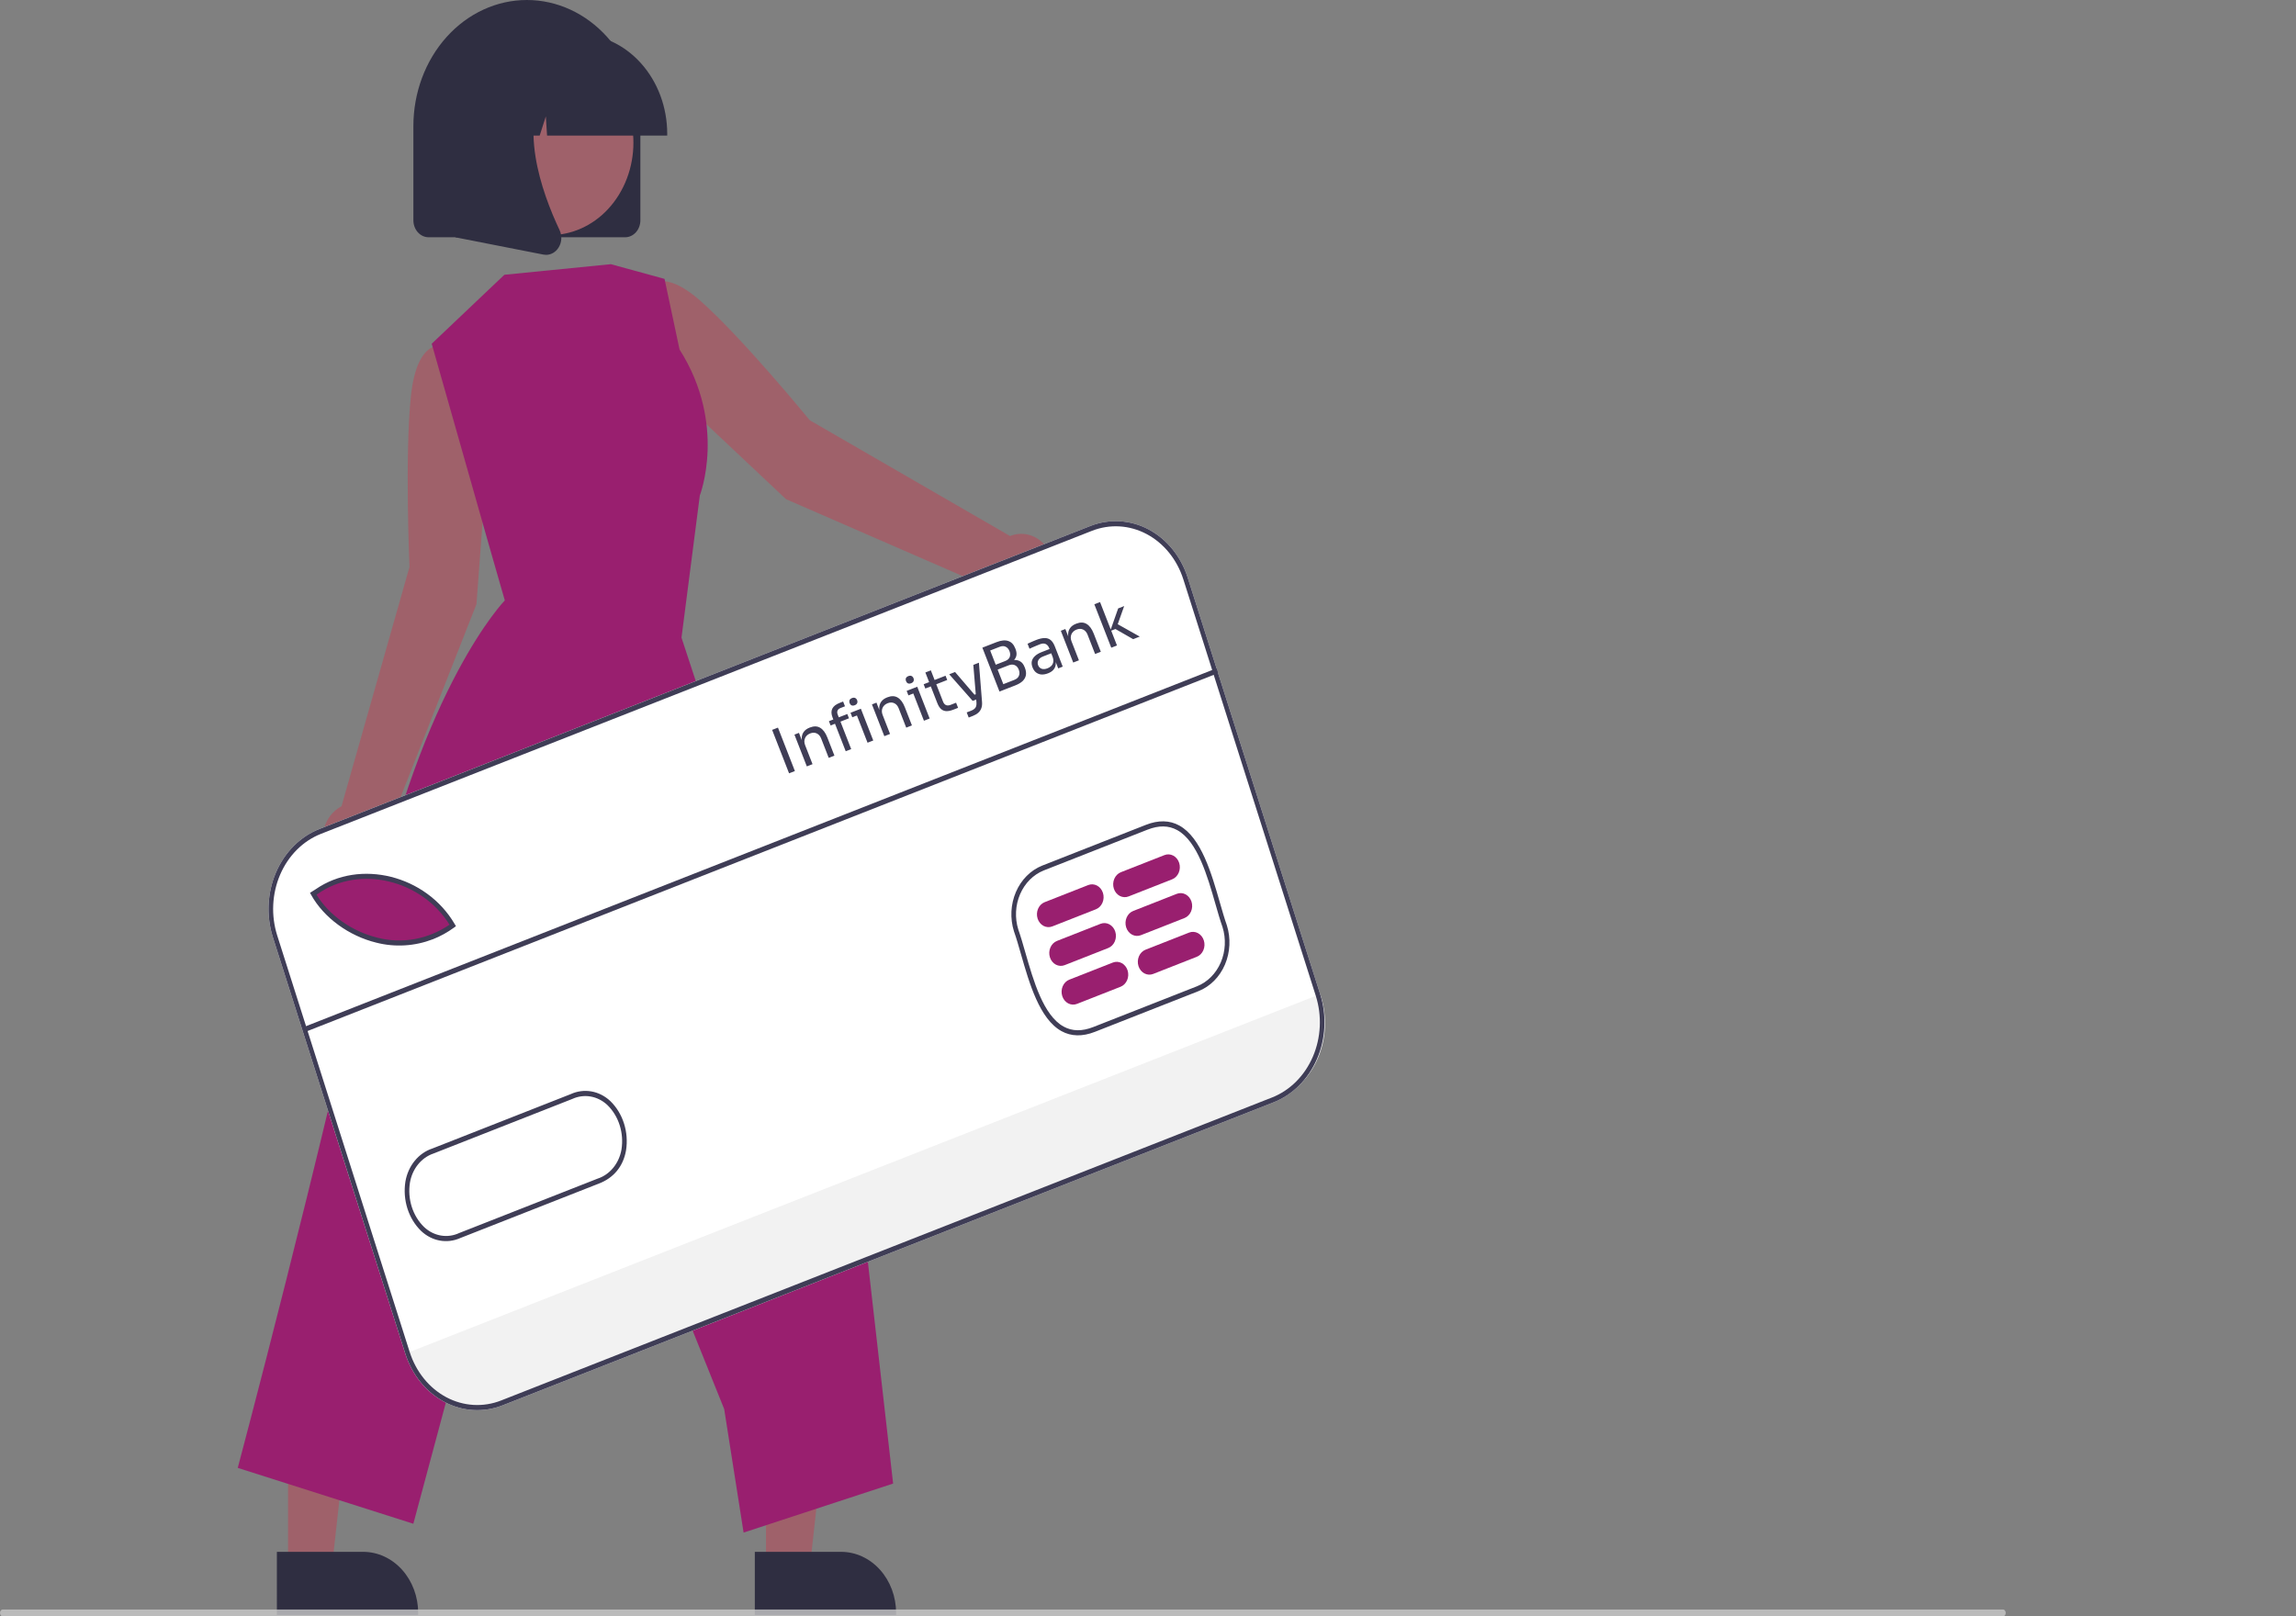
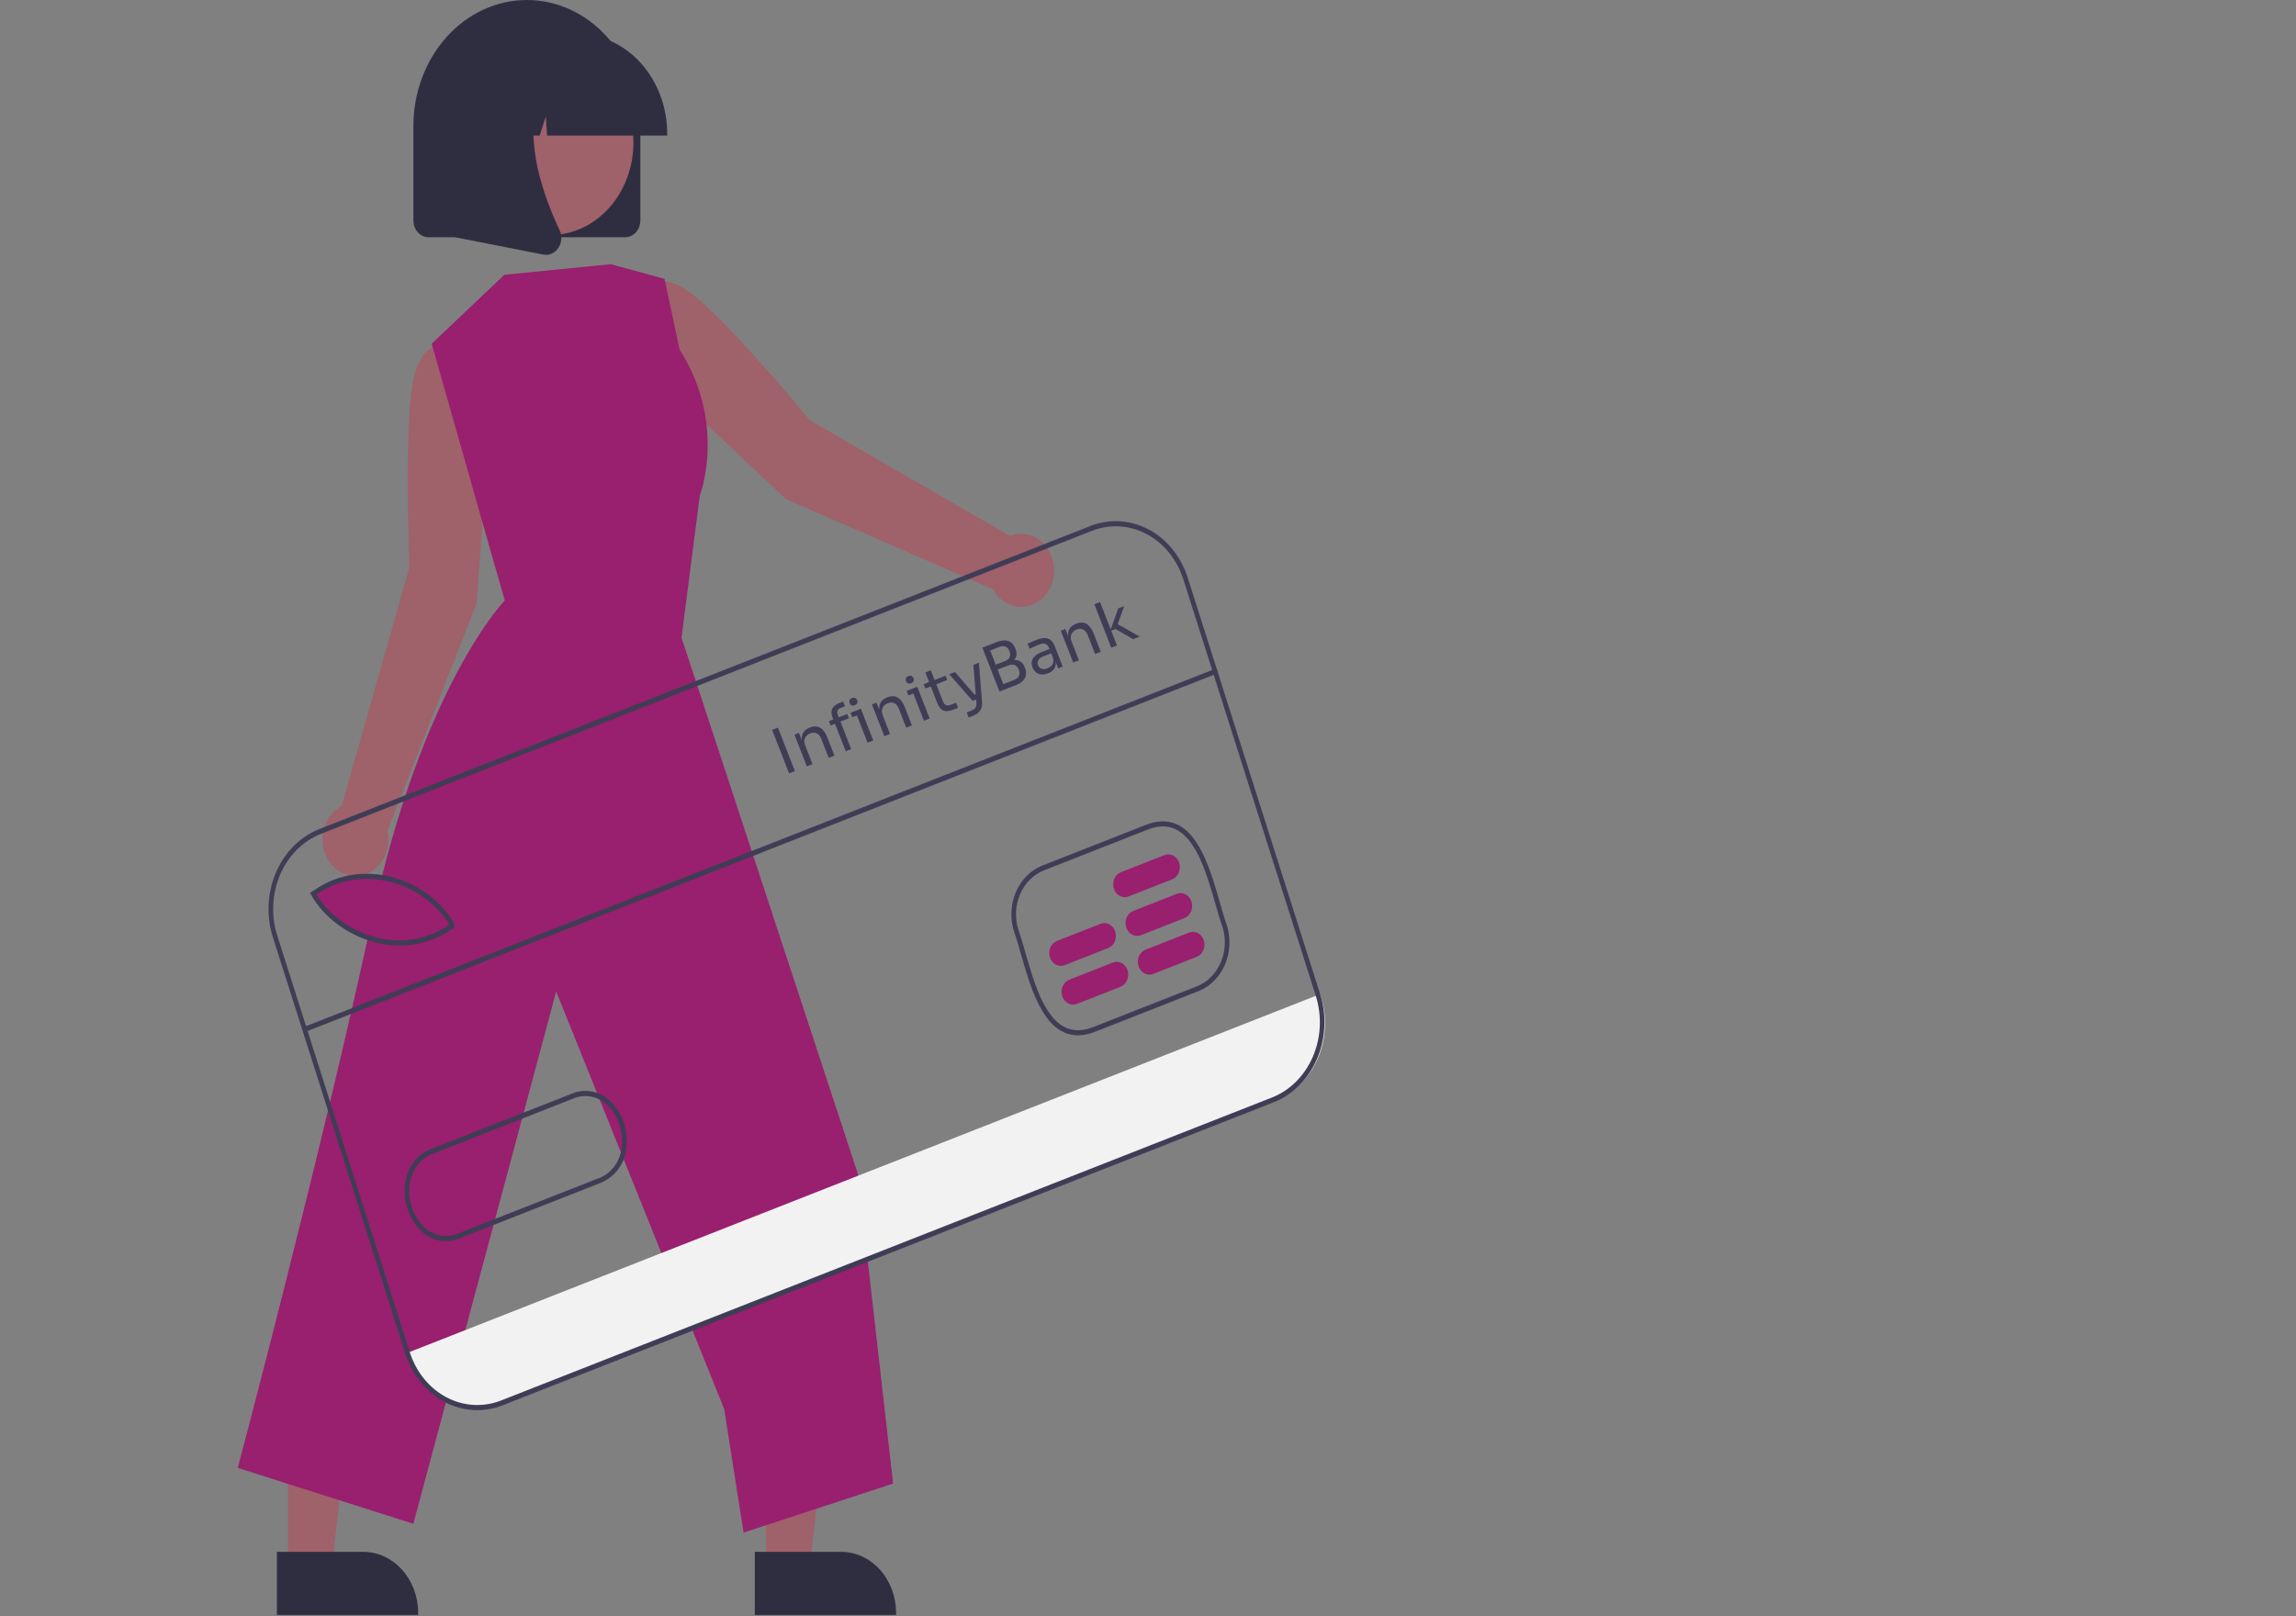
<svg xmlns="http://www.w3.org/2000/svg" width="791" height="557" viewBox="0 0 791 557" fill="none">
  <rect x="0" y="0" width="791" height="557" fill="#808080" stroke="none" />
  <g clip-path="url(#clip0_110_14)">
    <path d="M347.972 184.711L278.963 144.81C278.963 144.81 255.789 116.432 241.235 103.615C226.681 90.797 222.201 100.213 222.201 100.213L216.083 111.551L230.868 134.417L270.805 172.021L342.166 203.101C343.282 205.133 344.894 206.771 346.814 207.825C348.734 208.879 350.884 209.306 353.013 209.055C355.143 208.805 357.165 207.888 358.844 206.411C360.523 204.934 361.791 202.957 362.501 200.71C363.21 198.464 363.331 196.039 362.851 193.719C362.37 191.399 361.308 189.278 359.786 187.602C358.265 185.927 356.347 184.766 354.256 184.254C352.164 183.742 349.985 183.901 347.972 184.711Z" fill="#9F616A" />
    <path d="M168.472 150.202L164.387 122.409L152.85 119.202C152.85 119.202 143.695 116.066 141.554 136.572C139.414 157.079 141.074 195.366 141.074 195.366L117.651 277.839C115.703 278.847 114.052 280.449 112.891 282.459C111.73 284.47 111.106 286.806 111.093 289.195C111.08 291.584 111.677 293.929 112.816 295.955C113.954 297.981 115.587 299.606 117.524 300.641C119.461 301.675 121.622 302.077 123.756 301.798C125.89 301.52 127.909 300.573 129.578 299.068C131.247 297.563 132.497 295.562 133.183 293.297C133.868 291.033 133.961 288.598 133.451 286.277L164.146 208.193L168.472 150.202Z" fill="#9F616A" />
    <path d="M263.893 540.236L278.989 540.235L286.171 475.491L263.89 475.492L263.893 540.236Z" fill="#9F616A" />
    <path d="M260.042 534.756L289.772 534.755H289.773C294.798 534.755 299.616 536.975 303.169 540.925C306.722 544.876 308.719 550.234 308.719 555.821V556.506L260.043 556.508L260.042 534.756Z" fill="#2F2E41" />
    <path d="M99.24 540.236L114.336 540.235L121.518 475.491L99.238 475.492L99.24 540.236Z" fill="#9F616A" />
    <path d="M95.39 534.756L125.119 534.755H125.12C130.145 534.755 134.964 536.975 138.517 540.925C142.07 544.876 144.066 550.234 144.066 555.821V556.506L95.391 556.508L95.39 534.756Z" fill="#2F2E41" />
    <path d="M173.766 94.683L148.728 118.45L169.276 190.756L173.913 206.902C173.913 206.902 145.602 235.927 128.084 317.007C110.567 398.087 81.911 505.823 81.911 505.823L142.399 525.077L191.611 341.665L249.495 485.557L256.178 528.117L307.69 511.228L295.539 404.491L234.784 219.727L241.095 170.75C241.095 170.75 250.572 146.303 234.108 120.421L228.944 96.102L210.445 91.035L173.766 94.683Z" fill="#991F6F" />
    <path d="M215.363 81.762H147.668C146.275 81.76 144.94 81.144 143.955 80.05C142.971 78.955 142.417 77.47 142.415 75.922V43.477C142.415 31.946 146.535 20.887 153.867 12.734C161.2 4.581 171.145 0 181.515 0C191.885 0 201.831 4.581 209.163 12.734C216.496 20.887 220.616 31.946 220.616 43.477V75.922C220.614 77.47 220.06 78.955 219.076 80.05C218.091 81.144 216.756 81.76 215.363 81.762Z" fill="#2F2E41" />
    <path d="M214.704 64.421C222.298 48.974 217.193 29.606 203.3 21.162C189.408 12.718 171.99 18.395 164.396 33.842C156.802 49.289 161.908 68.656 175.8 77.1C189.692 85.545 207.11 79.868 214.704 64.421Z" fill="#9F616A" />
    <path d="M229.866 46.721H188.471L188.047 40.113L185.925 46.721H179.551L178.71 33.624L174.503 46.721H162.17V46.072C162.179 36.954 165.441 28.212 171.239 21.765C177.038 15.317 184.899 11.691 193.1 11.68H198.936C207.136 11.691 214.998 15.317 220.796 21.765C226.595 28.212 229.857 36.954 229.866 46.072V46.721Z" fill="#2F2E41" />
    <path d="M188.133 87.819C187.821 87.818 187.51 87.788 187.203 87.727L156.892 81.781V26.079H190.259L189.433 27.15C177.939 42.054 186.598 66.222 192.783 79.302C193.238 80.26 193.442 81.341 193.369 82.422C193.296 83.503 192.95 84.539 192.371 85.411C191.886 86.156 191.249 86.763 190.513 87.182C189.776 87.6 188.96 87.819 188.133 87.819Z" fill="#2F2E41" />
-     <path d="M438.8 379.838L173.156 484.272C166.588 486.844 159.37 486.415 153.086 483.078C146.803 479.741 141.966 473.769 139.637 466.472L94.003 322.955C91.689 315.651 92.075 307.626 95.076 300.639C98.077 293.652 103.449 288.273 110.011 285.684L375.656 181.25C382.224 178.678 389.441 179.107 395.725 182.444C402.009 185.781 406.846 191.753 409.175 199.05L454.809 342.567C457.122 349.871 456.736 357.896 453.735 364.883C450.734 371.87 445.363 377.249 438.8 379.838Z" fill="white" />
    <path d="M271.843 266.48L266.008 251.517L268.017 250.734L273.852 265.697L271.843 266.48ZM277.96 264.094L273.692 253.149L275.25 252.542L277.08 257.236L276.834 257.331C276.413 256.252 276.203 255.287 276.202 254.438C276.209 253.569 276.439 252.826 276.891 252.209C277.338 251.578 278.019 251.084 278.935 250.727L279.017 250.695C280.397 250.157 281.582 250.19 282.574 250.796C283.579 251.395 284.399 252.508 285.033 254.134L287.471 260.386L285.503 261.153L282.906 254.492C282.575 253.645 282.072 253.061 281.397 252.742C280.716 252.41 279.959 252.406 279.125 252.731C278.265 253.066 277.672 253.605 277.347 254.345C277.021 255.086 277.032 255.901 277.378 256.789L279.928 263.327L277.96 264.094ZM291.358 258.87L286.826 247.248C286.352 246.032 286.324 245.012 286.742 244.188C287.161 243.363 287.992 242.709 289.235 242.224L290.465 241.744L291.105 243.384L289.547 243.991C289.041 244.189 288.708 244.484 288.546 244.877C288.38 245.257 288.392 245.693 288.584 246.185L293.244 258.135L291.358 258.87ZM286.149 249.992L285.573 248.516L291.907 246.047L292.482 247.522L286.149 249.992ZM298.88 255.937L294.612 244.991L296.58 244.224L300.848 255.169L298.88 255.937ZM293.621 247.173L293.013 245.615L296.58 244.224L297.187 245.782L293.621 247.173ZM294.478 243.013C294.041 243.183 293.668 243.195 293.359 243.048C293.063 242.896 292.846 242.642 292.707 242.287C292.569 241.931 292.557 241.598 292.671 241.285C292.799 240.968 293.082 240.724 293.519 240.553C293.956 240.383 294.323 240.374 294.618 240.526C294.928 240.673 295.151 240.924 295.29 241.28C295.429 241.635 295.434 241.971 295.306 242.289C295.191 242.601 294.916 242.842 294.478 243.013ZM304.662 253.682L300.394 242.737L301.952 242.129L303.782 246.823L303.536 246.919C303.115 245.84 302.904 244.875 302.904 244.025C302.911 243.156 303.141 242.413 303.593 241.796C304.04 241.166 304.721 240.672 305.636 240.315L305.718 240.283C307.098 239.745 308.284 239.778 309.276 240.383C310.281 240.983 311.101 242.096 311.735 243.722L314.173 249.973L312.205 250.741L309.607 244.079C309.277 243.232 308.774 242.649 308.099 242.33C307.418 241.997 306.661 241.993 305.827 242.318C304.966 242.654 304.373 243.192 304.048 243.933C303.723 244.674 303.734 245.488 304.08 246.376L306.63 252.915L304.662 253.682ZM318.306 248.362L314.038 237.416L316.005 236.649L320.274 247.594L318.306 248.362ZM312.964 239.63L312.357 238.072L316.005 236.649L316.613 238.207L312.964 239.63ZM313.904 235.438C313.466 235.608 313.093 235.62 312.784 235.473C312.488 235.321 312.271 235.067 312.133 234.712C311.994 234.356 311.982 234.023 312.097 233.71C312.225 233.393 312.507 233.149 312.945 232.978C313.382 232.808 313.748 232.799 314.044 232.951C314.353 233.098 314.577 233.349 314.715 233.705C314.854 234.06 314.859 234.396 314.731 234.714C314.617 235.026 314.341 235.267 313.904 235.438ZM328.389 244.571C327.569 244.891 326.814 245.052 326.122 245.054C325.444 245.051 324.831 244.833 324.285 244.401C323.747 243.949 323.289 243.239 322.91 242.269L318.802 231.733L320.688 230.998L324.892 241.779C325.121 242.367 325.457 242.763 325.899 242.969C326.349 243.155 326.868 243.134 327.456 242.905L329.383 242.153L330.07 243.916L328.389 244.571ZM318.787 237.265L318.211 235.789L325.754 232.848L326.329 234.323L318.787 237.265ZM333.73 247.259L333.042 245.496L334.621 244.881C335.085 244.699 335.451 244.486 335.717 244.241C336.002 244.003 336.194 243.708 336.293 243.355C336.405 242.996 336.441 242.565 336.402 242.061L335.321 229.117L337.248 228.366L338.323 241.902C338.387 242.711 338.309 243.419 338.088 244.024C337.873 244.643 337.519 245.167 337.025 245.596C336.55 246.033 335.937 246.398 335.185 246.691L333.73 247.259ZM335.312 241.447L334.673 239.807L337.051 238.88L337.69 240.52L335.312 241.447ZM335.107 241.527L327.02 232.354L329.029 231.571L336.952 240.807L335.107 241.527ZM345.932 237.683L345.245 235.921L349.426 234.29C350.232 233.976 350.766 233.508 351.027 232.886C351.297 232.246 351.283 231.543 350.984 230.778C350.681 229.999 350.225 229.476 349.617 229.209C349.004 228.929 348.288 228.949 347.468 229.268L343.286 230.899L342.775 229.587L346.669 228.069C347.626 227.696 348.511 227.484 349.326 227.434C350.155 227.378 350.88 227.544 351.504 227.931C352.135 228.299 352.632 228.947 352.994 229.876L353.106 230.163C353.447 231.038 353.56 231.852 353.444 232.605C353.324 233.345 352.965 234.02 352.369 234.63C351.767 235.227 350.92 235.738 349.826 236.165L345.932 237.683ZM344.333 238.307L338.435 223.18L340.443 222.397L346.342 237.523L344.333 238.307ZM343.143 230.53L342.631 229.218L346.259 227.803C347.106 227.473 347.64 227.005 347.86 226.4C348.089 225.775 348.065 225.108 347.788 224.397C347.505 223.673 347.071 223.165 346.486 222.874C345.908 222.564 345.196 222.574 344.349 222.905L340.721 224.319L340.033 222.557L343.313 221.278C344.953 220.638 346.311 220.51 347.389 220.893C348.462 221.261 349.251 222.095 349.758 223.393L349.87 223.68C350.227 224.595 350.307 225.406 350.11 226.113C349.908 226.806 349.483 227.412 348.836 227.932C348.197 228.433 347.392 228.873 346.422 229.251L343.143 230.53ZM364.566 230.322L363.287 227.043L362.959 227.171L361.481 223.379C361.188 222.627 360.768 222.138 360.223 221.91C359.691 221.676 359.049 221.706 358.298 221.999C357.874 222.164 357.44 222.342 356.994 222.531C356.548 222.721 356.123 222.902 355.719 223.076C355.314 223.249 354.967 223.408 354.677 223.553L354.006 221.831C354.296 221.686 354.602 221.543 354.924 221.402C355.255 221.241 355.598 221.092 355.954 220.953C356.304 220.801 356.643 220.661 356.971 220.533C358.091 220.096 359.06 219.876 359.877 219.872C360.689 219.855 361.383 220.08 361.959 220.548C362.535 221.016 363.023 221.762 363.422 222.787L366.124 229.715L364.566 230.322ZM361.091 232.008C360.271 232.328 359.507 232.468 358.8 232.429C358.1 232.372 357.483 232.14 356.947 231.735C356.425 231.325 356.017 230.744 355.724 229.992C355.42 229.213 355.338 228.498 355.477 227.845C355.63 227.188 355.99 226.598 356.559 226.078C357.122 225.543 357.875 225.092 358.818 224.724L361.79 223.566L362.365 225.041L359.311 226.232C358.519 226.541 357.985 226.97 357.711 227.517C357.436 228.065 357.416 228.64 357.651 229.241C357.885 229.842 358.286 230.245 358.854 230.448C359.421 230.652 360.101 230.6 360.894 230.291C361.358 230.109 361.77 229.854 362.13 229.525C362.484 229.182 362.721 228.759 362.84 228.257C362.967 227.735 362.905 227.113 362.656 226.392L363.492 226.963C363.728 227.769 363.792 228.499 363.686 229.155C363.588 229.791 363.318 230.352 362.878 230.839C362.452 231.32 361.856 231.71 361.091 232.008ZM369.735 228.307L365.467 217.361L367.025 216.754L368.855 221.448L368.609 221.544C368.188 220.464 367.978 219.5 367.977 218.65C367.984 217.781 368.214 217.038 368.666 216.421C369.113 215.79 369.794 215.296 370.709 214.939L370.791 214.907C372.172 214.369 373.357 214.403 374.349 215.008C375.354 215.608 376.174 216.721 376.808 218.347L379.246 224.598L377.278 225.365L374.681 218.704C374.35 217.857 373.847 217.274 373.172 216.955C372.491 216.622 371.734 216.618 370.9 216.943C370.04 217.279 369.447 217.817 369.121 218.558C368.796 219.298 368.807 220.113 369.153 221.001L371.703 227.539L369.735 228.307ZM390.389 220.253L384.279 216.756L382.475 217.459L385.219 209.659L387.289 208.852L384.793 215.894L384.529 214.793L392.664 219.366L390.389 220.253ZM382.846 223.194L377.011 208.232L378.979 207.464L384.814 222.427L382.846 223.194Z" fill="#3F3D56" />
    <path d="M454.809 342.567L455.05 343.327C457.266 350.301 456.901 357.969 454.033 364.644C451.165 371.318 446.03 376.453 439.757 378.917L172.784 483.873C166.513 486.338 159.619 485.932 153.617 482.744C147.615 479.557 142.997 473.85 140.779 466.877L140.538 466.118L454.809 342.567Z" fill="#F2F2F2" />
    <path d="M156.578 319.006C138.97 331.889 116.403 322.193 108.51 308.071L109.769 307.276C124.759 296.886 147.021 302.675 156.578 319.006Z" fill="#991F6F" />
    <path d="M377.235 355.557C372.925 357.252 369.044 357.174 365.7 355.326C358.14 351.15 354.593 338.766 351.742 328.815C350.913 325.92 350.13 323.186 349.332 320.951L349.321 320.917C347.933 316.483 348.174 311.62 349.993 307.383C351.811 303.146 355.06 299.879 359.033 298.29L394.764 284.242C399.068 282.55 402.945 282.627 406.287 284.472C413.844 288.643 417.395 301.023 420.248 310.97C421.08 313.871 421.865 316.611 422.666 318.849C424.061 323.287 423.824 328.158 422.006 332.403C420.188 336.647 416.936 339.922 412.957 341.514L377.235 355.557ZM350.818 320.315C351.633 322.604 352.423 325.36 353.259 328.278C356.018 337.91 359.452 349.898 366.408 353.741C369.393 355.39 372.761 355.439 376.704 353.889L412.425 339.846C416.003 338.415 418.929 335.473 420.567 331.657C422.206 327.842 422.424 323.462 421.175 319.469C420.365 317.207 419.571 314.439 418.731 311.508C415.969 301.879 412.533 289.895 405.579 286.057C402.596 284.411 399.232 284.363 395.295 285.911L359.565 299.958C355.991 301.388 353.068 304.327 351.431 308.138C349.793 311.949 349.573 316.324 350.818 320.315Z" fill="#3F3D56" />
-     <path d="M149.172 323.645C142.894 326.066 136.13 326.479 129.65 324.838C120.188 322.528 111.6 316.245 107.239 308.444L106.802 307.662L108.766 306.421C123.982 295.882 146.799 301.595 156.647 318.42L157.079 319.158L156.418 319.642C154.157 321.298 151.724 322.642 149.172 323.645ZM109.041 308.283C113.309 315.334 121.251 320.975 129.992 323.109C138.489 325.316 147.425 323.712 154.866 318.646C145.232 303.151 123.888 298.011 109.594 307.932L109.041 308.283Z" fill="#3F3D56" />
+     <path d="M149.172 323.645C142.894 326.066 136.13 326.479 129.65 324.838C120.188 322.528 111.6 316.245 107.239 308.444L106.802 307.662L108.766 306.421C123.982 295.882 146.799 301.595 156.647 318.42L156.418 319.642C154.157 321.298 151.724 322.642 149.172 323.645ZM109.041 308.283C113.309 315.334 121.251 320.975 129.992 323.109C138.489 325.316 147.425 323.712 154.866 318.646C145.232 303.151 123.888 298.011 109.594 307.932L109.041 308.283Z" fill="#3F3D56" />
    <path d="M158.505 426.652C156.274 427.634 153.845 427.922 151.479 427.485C149.112 427.048 146.897 425.903 145.071 424.172C142.934 422.095 141.314 419.442 140.368 416.467C139.421 413.492 139.179 410.296 139.665 407.187C140.117 404.512 141.226 402.028 142.87 400.011C144.513 397.994 146.627 396.522 148.976 395.758L196.585 377.041C198.844 376 201.318 375.673 203.734 376.096C206.151 376.518 208.415 377.675 210.277 379.437C212.413 381.514 214.032 384.168 214.977 387.143C215.923 390.118 216.164 393.314 215.676 396.422C214.736 401.885 211.419 405.909 206.364 407.835L158.754 426.552C158.671 426.586 158.588 426.619 158.505 426.652ZM149.272 397.517C147.241 398.214 145.419 399.514 144.002 401.276C142.584 403.038 141.626 405.196 141.229 407.519C140.791 410.32 141.009 413.199 141.862 415.879C142.715 418.559 144.174 420.949 146.099 422.82C147.75 424.375 149.755 425.391 151.893 425.756C154.031 426.121 156.218 425.82 158.212 424.888L205.844 406.162C207.924 405.495 209.798 404.201 211.257 402.423C212.716 400.645 213.705 398.453 214.113 396.089C214.552 393.289 214.335 390.41 213.483 387.73C212.631 385.05 211.173 382.659 209.248 380.788C207.596 379.234 205.589 378.218 203.451 377.851C201.312 377.483 199.123 377.779 197.126 378.706L149.491 397.433C149.418 397.46 149.345 397.488 149.272 397.517Z" fill="#3F3D56" />
-     <path d="M377.553 313.331L362.545 319.231C361.55 319.623 360.456 319.558 359.503 319.053C358.551 318.547 357.818 317.641 357.467 316.534C357.115 315.428 357.173 314.211 357.627 313.152C358.082 312.093 358.897 311.279 359.892 310.887L374.9 304.987C375.895 304.596 376.989 304.66 377.942 305.166C378.894 305.672 379.627 306.578 379.979 307.684C380.331 308.791 380.273 310.007 379.818 311.066C379.363 312.125 378.548 312.94 377.553 313.331Z" fill="#991F6F" />
    <path d="M381.798 326.682L366.79 332.582C365.795 332.973 364.701 332.909 363.748 332.403C362.796 331.897 362.063 330.991 361.712 329.885C361.36 328.778 361.418 327.562 361.872 326.503C362.327 325.444 363.142 324.629 364.137 324.238L379.145 318.338C380.14 317.946 381.234 318.011 382.187 318.517C383.139 319.022 383.872 319.928 384.224 321.035C384.576 322.141 384.518 323.358 384.063 324.417C383.608 325.476 382.793 326.29 381.798 326.682Z" fill="#991F6F" />
    <path d="M386.043 340.032L371.035 345.932C370.542 346.126 370.02 346.21 369.498 346.179C368.976 346.149 368.465 346.004 367.993 345.753C367.522 345.503 367.099 345.152 366.75 344.72C366.4 344.288 366.131 343.783 365.956 343.235C365.782 342.687 365.707 342.107 365.734 341.527C365.762 340.946 365.892 340.378 366.117 339.853C366.343 339.329 366.659 338.859 367.047 338.47C367.436 338.082 367.889 337.782 368.382 337.588L383.39 331.688C383.883 331.494 384.405 331.411 384.927 331.441C385.449 331.472 385.96 331.617 386.432 331.867C386.903 332.118 387.326 332.469 387.675 332.901C388.025 333.333 388.295 333.837 388.469 334.385C388.643 334.933 388.718 335.514 388.691 336.094C388.663 336.674 388.533 337.243 388.308 337.767C388.083 338.292 387.767 338.761 387.378 339.15C386.99 339.539 386.536 339.838 386.043 340.032Z" fill="#991F6F" />
    <path d="M403.818 303.006L388.809 308.906C388.317 309.1 387.794 309.184 387.273 309.153C386.751 309.122 386.239 308.977 385.768 308.727C385.296 308.477 384.874 308.125 384.524 307.693C384.175 307.261 383.905 306.757 383.731 306.209C383.557 305.661 383.481 305.08 383.509 304.5C383.536 303.92 383.666 303.351 383.892 302.827C384.117 302.303 384.433 301.833 384.821 301.444C385.21 301.055 385.664 300.756 386.156 300.562L401.164 294.662C402.16 294.271 403.254 294.335 404.206 294.841C405.158 295.346 405.891 296.252 406.243 297.359C406.595 298.465 406.537 299.682 406.082 300.741C405.627 301.8 404.813 302.615 403.818 303.006Z" fill="#991F6F" />
    <path d="M408.063 316.356L393.054 322.257C392.562 322.45 392.039 322.534 391.518 322.503C390.996 322.473 390.484 322.328 390.013 322.078C389.541 321.827 389.119 321.476 388.769 321.044C388.42 320.612 388.15 320.107 387.976 319.56C387.802 319.012 387.726 318.431 387.754 317.851C387.781 317.27 387.911 316.702 388.137 316.178C388.362 315.653 388.678 315.183 389.066 314.795C389.455 314.406 389.908 314.106 390.401 313.913L405.409 308.012C405.902 307.819 406.424 307.735 406.946 307.765C407.468 307.796 407.979 307.941 408.451 308.191C408.923 308.442 409.345 308.793 409.695 309.225C410.044 309.657 410.314 310.161 410.488 310.709C410.662 311.257 410.738 311.838 410.71 312.418C410.682 312.998 410.552 313.567 410.327 314.091C410.102 314.616 409.786 315.086 409.397 315.474C409.009 315.863 408.555 316.163 408.063 316.356Z" fill="#991F6F" />
    <path d="M412.308 329.707L397.299 335.607C396.304 335.998 395.21 335.934 394.258 335.428C393.305 334.922 392.573 334.016 392.221 332.91C391.869 331.803 391.927 330.587 392.382 329.528C392.837 328.469 393.651 327.654 394.646 327.263L409.654 321.363C410.147 321.169 410.669 321.085 411.191 321.116C411.713 321.147 412.224 321.291 412.696 321.542C413.168 321.792 413.59 322.143 413.94 322.575C414.289 323.007 414.559 323.512 414.733 324.06C414.907 324.608 414.983 325.188 414.955 325.768C414.928 326.349 414.797 326.917 414.572 327.442C414.347 327.966 414.031 328.436 413.642 328.825C413.254 329.213 412.8 329.513 412.308 329.707Z" fill="#991F6F" />
    <path d="M419.111 230.291L104.839 353.842L105.37 355.511L419.642 231.96L419.111 230.291Z" fill="#3F3D56" />
    <path d="M438.8 379.838L173.156 484.272C166.588 486.844 159.37 486.415 153.086 483.078C146.803 479.741 141.966 473.769 139.637 466.472L94.003 322.955C91.689 315.651 92.075 307.626 95.076 300.639C98.077 293.652 103.449 288.273 110.011 285.684L375.656 181.25C382.224 178.678 389.441 179.107 395.725 182.444C402.009 185.781 406.846 191.753 409.175 199.05L454.809 342.567C457.122 349.871 456.736 357.896 453.735 364.883C450.734 371.87 445.363 377.249 438.8 379.838ZM110.542 287.353C104.377 289.785 99.331 294.838 96.512 301.401C93.693 307.965 93.33 315.504 95.504 322.365L141.138 465.882C143.326 472.737 147.869 478.347 153.772 481.482C159.675 484.616 166.455 485.02 172.625 482.603L438.27 378.169C444.435 375.737 449.48 370.684 452.3 364.121C455.119 357.557 455.481 350.018 453.308 343.157L407.674 199.64C405.486 192.785 400.942 187.175 395.039 184.04C389.137 180.906 382.356 180.502 376.186 182.919L110.542 287.353Z" fill="#3F3D56" />
-     <path d="M690.065 557H0.935C0.687 557 0.449 556.875 0.274 556.651C0.099 556.428 0 556.125 0 555.81C0 555.494 0.099 555.191 0.274 554.968C0.449 554.745 0.687 554.62 0.935 554.62H690.065C690.313 554.62 690.551 554.745 690.726 554.968C690.901 555.191 691 555.494 691 555.81C691 556.125 690.901 556.428 690.726 556.651C690.551 556.875 690.313 557 690.065 557Z" fill="#CBCBCB" fill-opacity="0.79" />
  </g>
  <defs>
    <clipPath id="clip0_110_14">
      <rect width="791" height="557" fill="white" />
    </clipPath>
  </defs>
</svg>